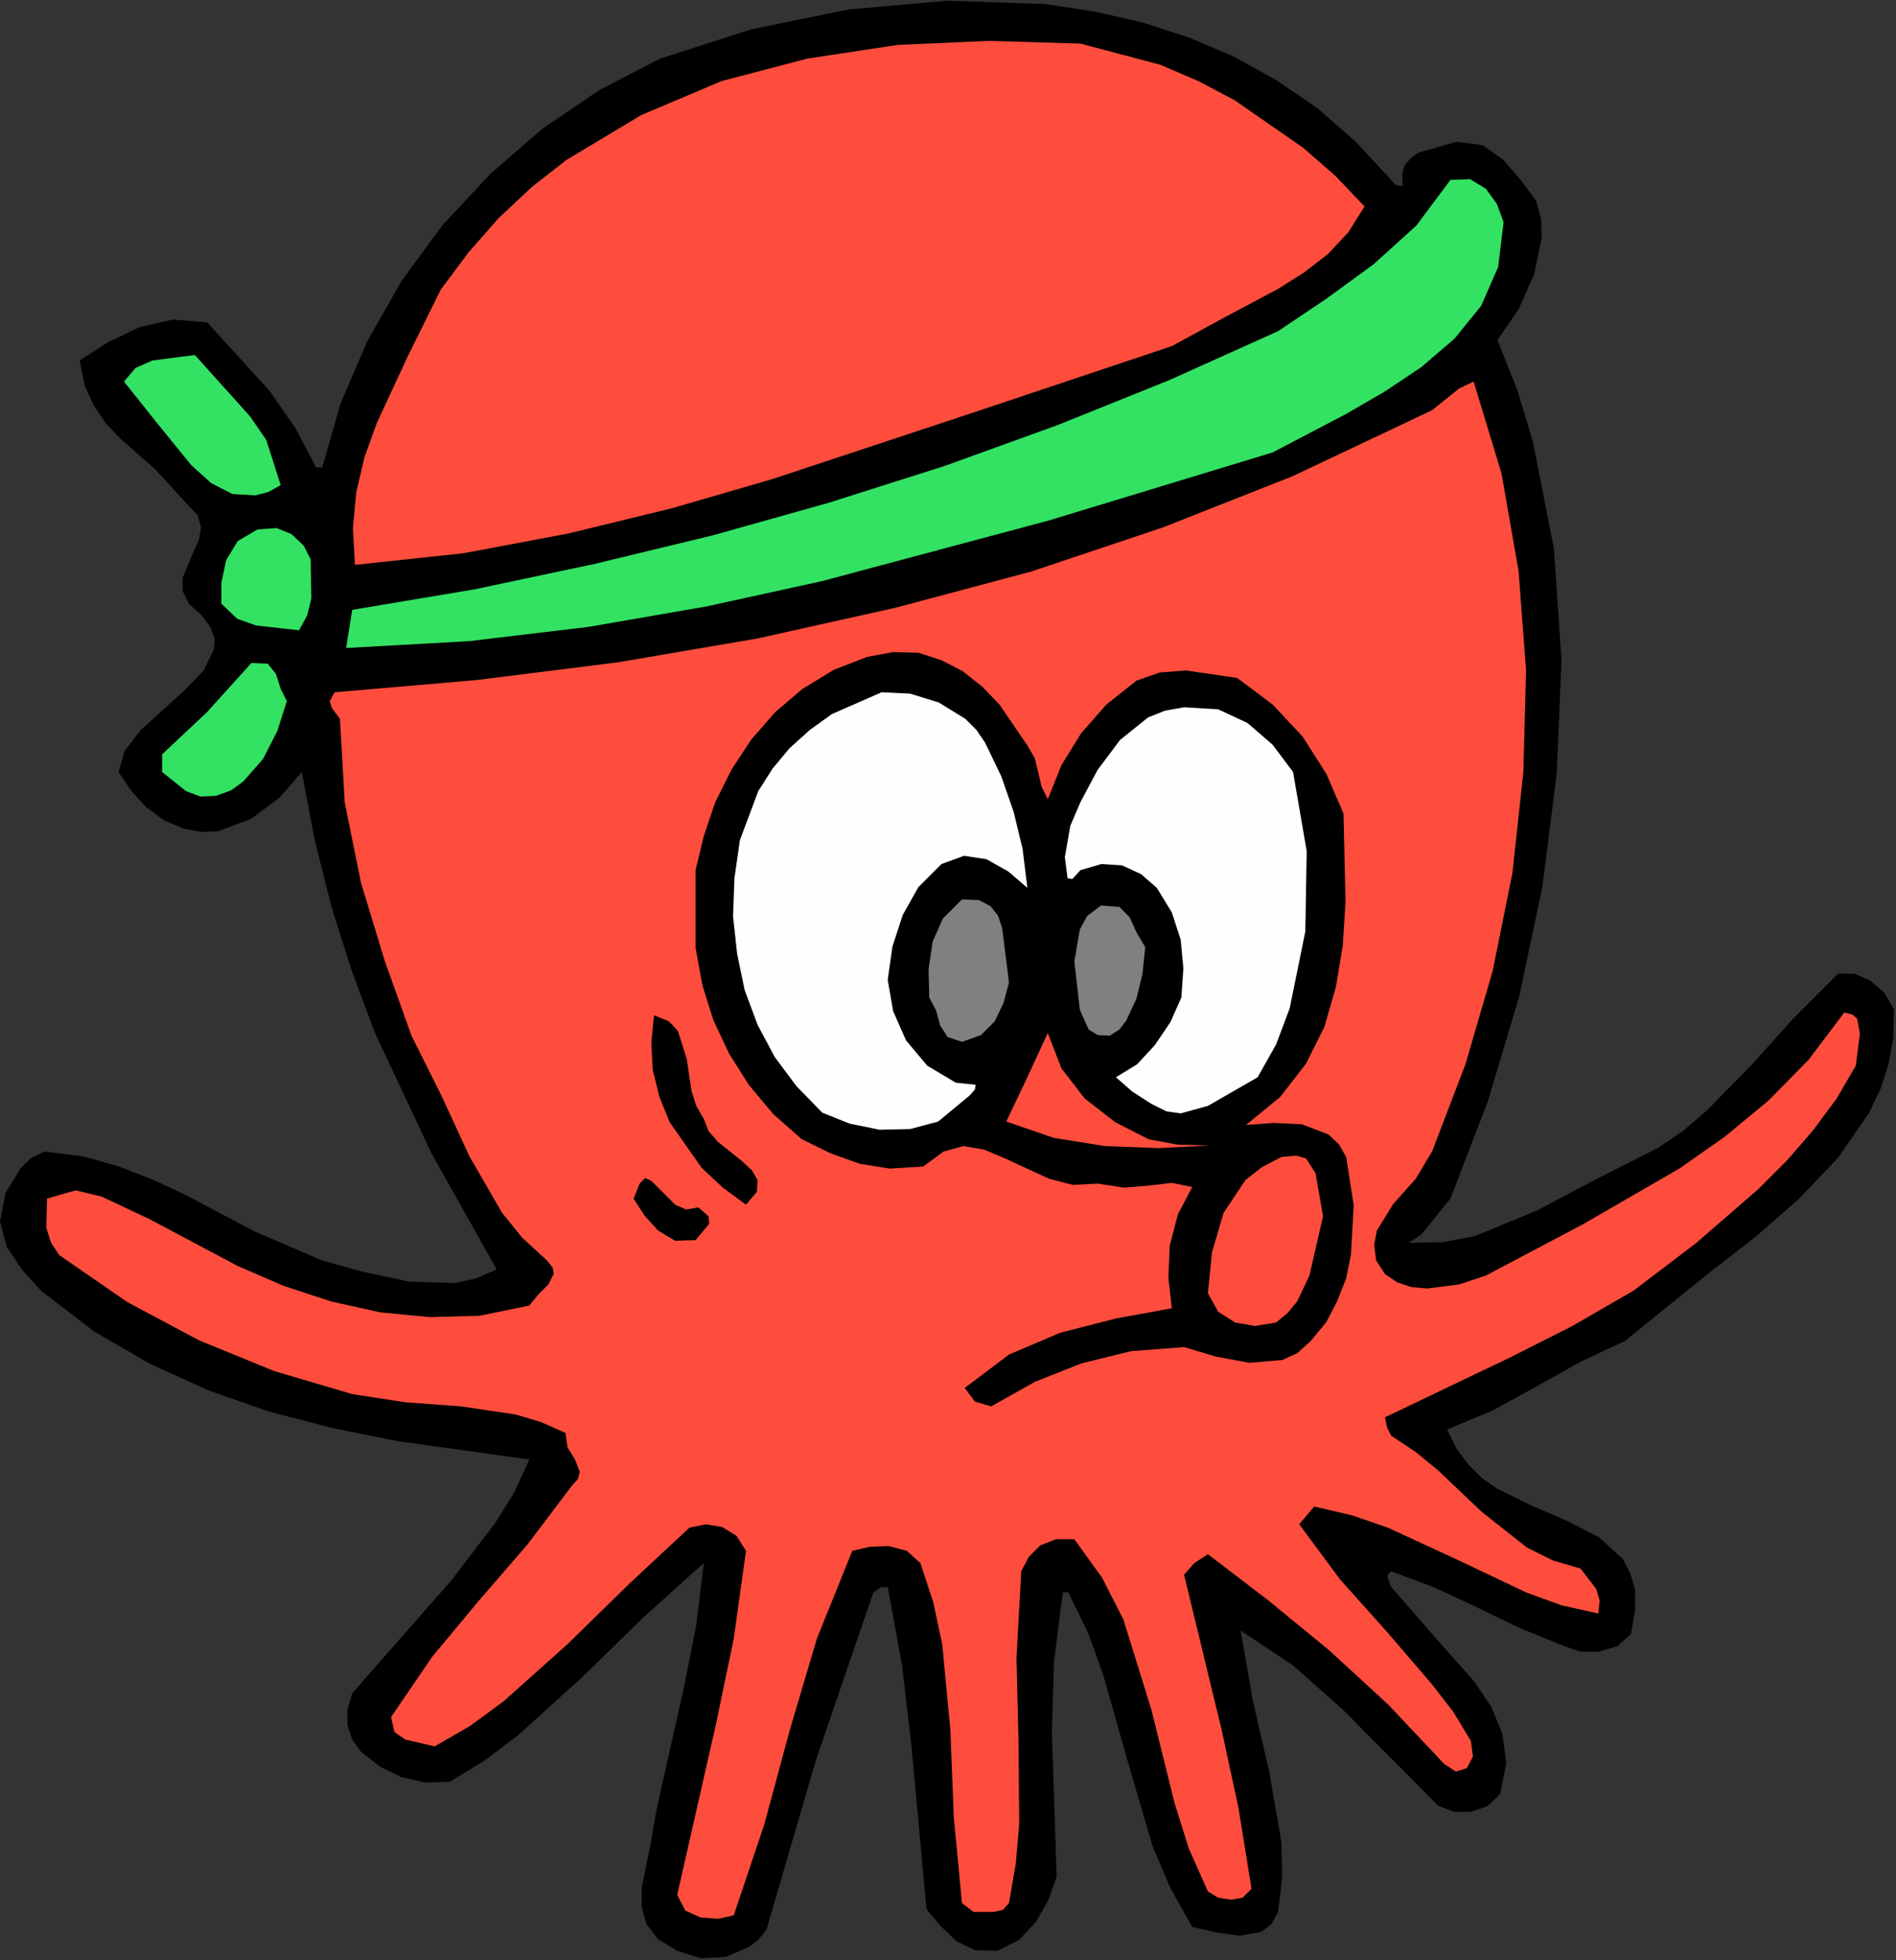
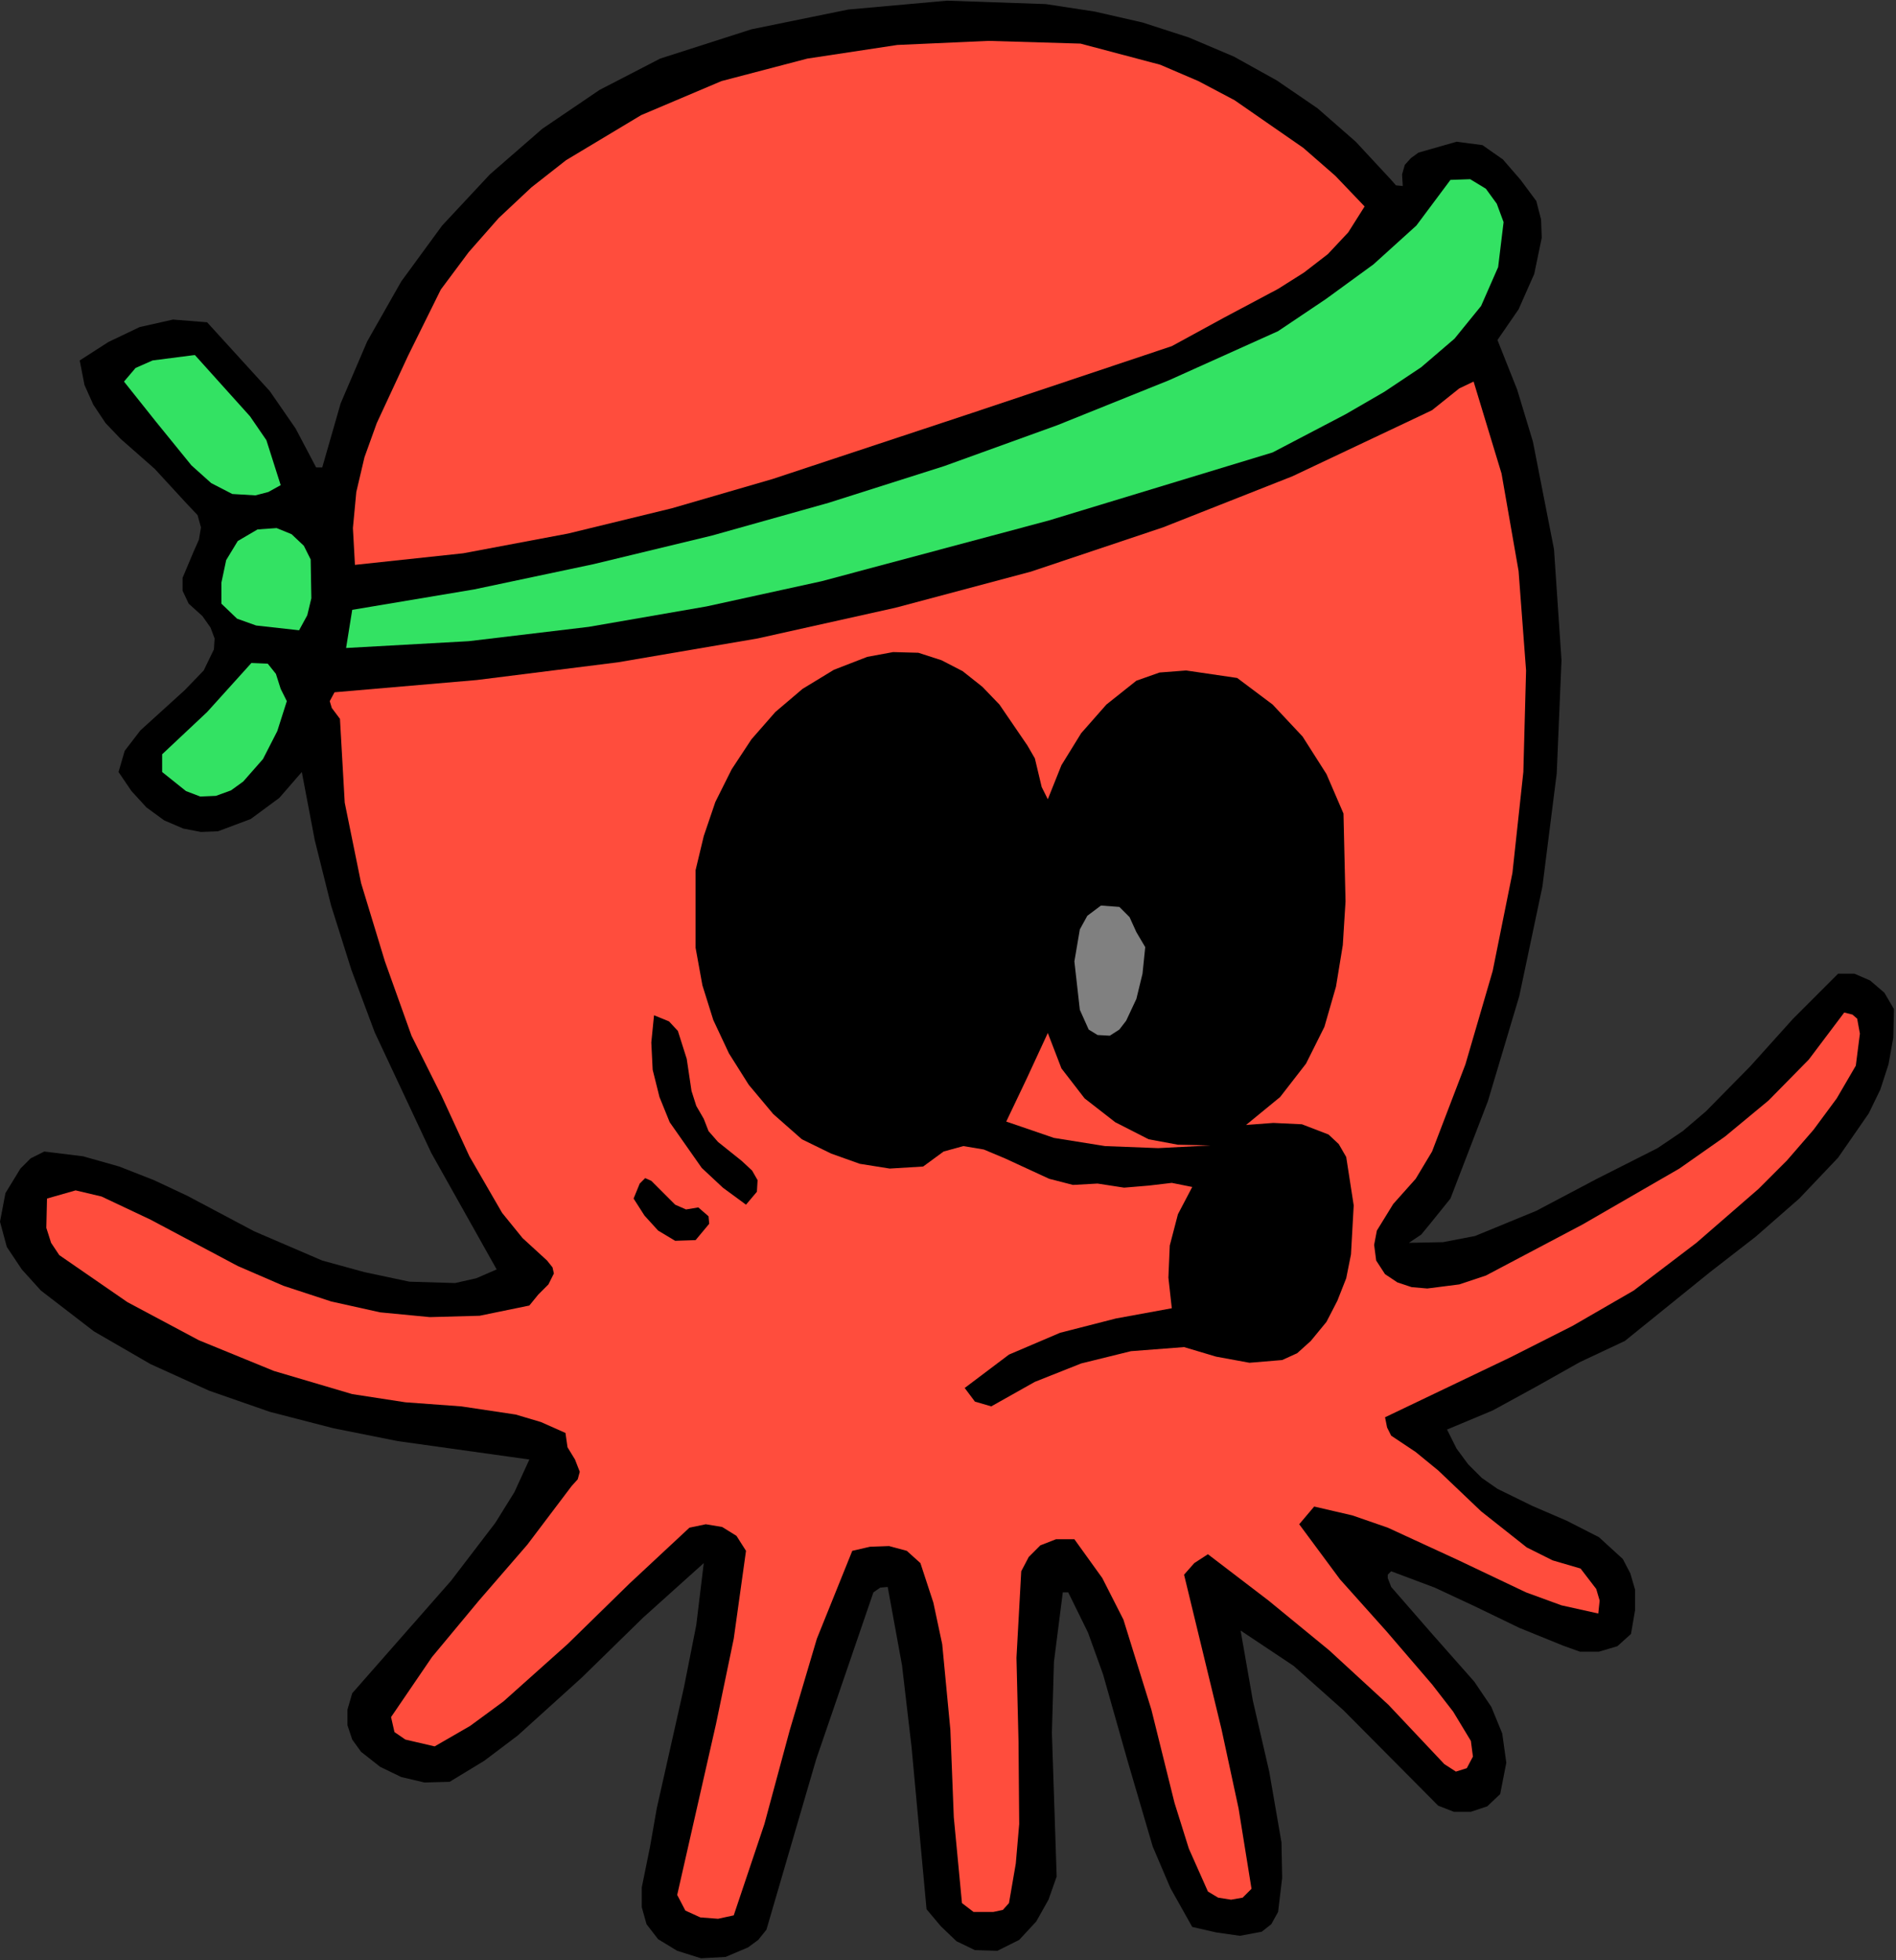
<svg xmlns="http://www.w3.org/2000/svg" xmlns:ns1="http://sodipodi.sourceforge.net/DTD/sodipodi-0.dtd" xmlns:ns2="http://www.inkscape.org/namespaces/inkscape" version="1.0" width="70.688mm" height="73.076mm" id="svg40" ns1:docname="JCHAR068.WMF">
  <rect width="100%" height="100%" fill="#333333" stroke="none" />
  <ns1:namedview pagecolor="#ffffff" bordercolor="#666666" borderopacity="1" objecttolerance="10" gridtolerance="10" guidetolerance="10" ns2:pageopacity="0" ns2:pageshadow="2" ns2:window-width="640" ns2:window-height="480" id="namedview42" />
  <defs id="defs6">
    <clipPath clipPathUnits="userSpaceOnUse" id="clipWmfPath1">
      <path d="M 0,0 L 267.072,0 L 267.072,276.096 L 0,276.096 z" id="path2" />
    </clipPath>
    <pattern id="WMFhbasepattern" patternUnits="userSpaceOnUse" width="6" height="6" x="0" y="0" />
  </defs>
  <path style="fill:#000000;fill-rule:evenodd;fill-opacity:1;stroke:none;" clip-path="url(#clipWmfPath1)" d="  M 197.664,26.208   L 197.568,24.576   L 197.952,23.232   L 198.816,22.272   L 199.872,21.504   L 205.248,19.968   L 208.896,20.448   L 211.776,22.464   L 214.272,25.344   L 216.48,28.32   L 217.152,30.912   L 217.248,33.504   L 216.192,38.592   L 213.984,43.584   L 211.008,47.904   L 213.792,54.912   L 216,62.208   L 218.976,77.376   L 220.032,93.024   L 219.36,108.96   L 217.344,124.896   L 214.08,140.352   L 209.664,155.136   L 204.384,168.864   L 201.6,172.32   L 200.256,173.952   L 198.528,175.104   L 203.328,175.008   L 207.84,174.144   L 216.48,170.592   L 225.024,166.08   L 233.568,161.76   L 237.12,159.36   L 240.384,156.576   L 246.624,150.24   L 252.672,143.52   L 259.008,137.184   L 261.312,137.184   L 263.52,138.144   L 265.536,139.872   L 266.88,142.176   L 266.784,146.208   L 266.112,149.952   L 264.96,153.504   L 263.328,156.864   L 259.008,163.104   L 253.536,168.864   L 247.392,174.24   L 240.96,179.232   L 228.96,188.928   L 222.624,191.904   L 216.48,195.36   L 210.336,198.72   L 203.904,201.408   L 205.248,204.096   L 206.88,206.304   L 208.8,208.224   L 211.008,209.76   L 215.904,212.16   L 220.8,214.272   L 225.312,216.576   L 228.672,219.648   L 229.728,221.664   L 230.4,223.968   L 230.4,226.848   L 229.824,230.208   L 227.904,231.936   L 225.312,232.704   L 222.624,232.704   L 220.224,231.84   L 214.08,229.344   L 208.128,226.464   L 202.176,223.68   L 196.032,221.376   L 195.552,221.856   L 195.552,222.336   L 196.032,223.584   L 201.888,230.304   L 207.744,236.928   L 210.144,240.48   L 211.68,244.224   L 212.256,248.352   L 211.392,252.768   L 209.568,254.496   L 207.264,255.264   L 204.864,255.264   L 202.656,254.4   L 189.312,240.96   L 182.304,234.72   L 174.816,229.728   L 176.544,239.616   L 178.848,249.6   L 180.576,259.584   L 180.672,264.576   L 180.096,269.376   L 179.136,271.104   L 177.792,272.16   L 174.72,272.736   L 171.36,272.256   L 168,271.488   L 164.928,266.016   L 162.432,260.16   L 158.88,248.064   L 155.424,235.872   L 153.312,230.016   L 150.528,224.352   L 149.76,224.352   L 148.512,234.144   L 148.224,244.128   L 148.896,264.384   L 147.744,267.648   L 146.016,270.72   L 143.616,273.312   L 140.544,274.848   L 137.376,274.752   L 134.784,273.504   L 132.576,271.392   L 130.56,268.992   L 128.448,246.144   L 127.104,234.624   L 125.088,223.584   L 124.032,223.68   L 123.072,224.352   L 115.008,247.872   L 108,271.872   L 106.848,273.312   L 105.408,274.368   L 102.24,275.712   L 98.784,275.904   L 95.424,274.848   L 92.736,273.216   L 91.104,271.104   L 90.432,268.704   L 90.432,265.92   L 91.584,260.256   L 92.544,254.784   L 96.384,237.696   L 98.112,228.96   L 99.168,220.224   L 90.624,227.904   L 81.984,236.352   L 72.96,244.512   L 68.256,248.064   L 63.36,251.04   L 59.808,251.136   L 56.544,250.368   L 53.568,248.928   L 50.88,246.816   L 49.632,245.088   L 48.96,243.072   L 48.96,240.864   L 49.632,238.56   L 63.552,222.72   L 69.792,214.56   L 72.48,210.24   L 74.592,205.632   L 56.064,203.04   L 46.944,201.216   L 38.016,198.912   L 29.472,195.936   L 21.216,192.192   L 13.248,187.584   L 5.76,181.824   L 3.072,178.848   L 0.96,175.68   L 0,172.128   L 0.768,168.096   L 2.88,164.64   L 4.32,163.2   L 6.24,162.24   L 11.712,162.912   L 16.8,164.352   L 21.696,166.272   L 26.4,168.48   L 35.808,173.472   L 45.408,177.6   L 51.36,179.232   L 57.696,180.576   L 64.128,180.768   L 67.104,180.096   L 69.984,178.848   L 60.768,162.432   L 52.8,145.44   L 49.536,136.704   L 46.656,127.584   L 44.352,118.368   L 42.528,108.768   L 39.36,112.416   L 35.328,115.392   L 30.72,117.12   L 28.32,117.216   L 25.824,116.736   L 23.136,115.584   L 20.64,113.76   L 18.528,111.456   L 16.704,108.768   L 17.568,105.792   L 19.776,102.912   L 26.016,97.248   L 28.704,94.464   L 30.144,91.488   L 30.24,89.952   L 29.664,88.416   L 28.512,86.784   L 26.592,85.056   L 25.728,83.232   L 25.728,81.408   L 27.264,77.76   L 28.032,76.032   L 28.32,74.304   L 27.84,72.576   L 26.208,70.848   L 21.792,66.048   L 16.992,61.824   L 14.88,59.616   L 13.152,57.024   L 11.904,54.24   L 11.232,50.784   L 15.264,48.192   L 19.68,46.08   L 24.384,45.024   L 29.184,45.408   L 38.016,55.104   L 41.664,60.384   L 44.544,65.856   L 45.408,65.856   L 48,56.832   L 51.744,48.096   L 56.544,39.648   L 62.304,31.776   L 69.024,24.576   L 76.416,18.144   L 84.48,12.672   L 93.024,8.256   L 105.888,4.128   L 119.52,1.344   L 133.44,0.096   L 147.36,0.576   L 154.272,1.632   L 160.992,3.168   L 167.52,5.28   L 173.856,7.968   L 179.904,11.328   L 185.664,15.264   L 191.04,19.968   L 196.032,25.344   L 196.704,26.112   L 197.664,26.208  z " id="path8" />
  <path style="fill:#ff4d3d;fill-rule:evenodd;fill-opacity:1;stroke:none;" clip-path="url(#clipWmfPath1)" d="  M 192.288,29.088   L 189.984,32.736   L 187.104,35.808   L 183.744,38.4   L 180.096,40.704   L 172.512,44.736   L 165.12,48.768   L 136.992,58.176   L 108.864,67.488   L 94.656,71.616   L 80.064,75.168   L 65.28,77.952   L 50.016,79.584   L 49.728,74.4   L 50.208,69.312   L 51.36,64.416   L 53.088,59.616   L 57.504,50.112   L 62.112,40.8   L 66.048,35.52   L 70.272,30.72   L 74.88,26.4   L 79.776,22.56   L 90.336,16.224   L 101.664,11.424   L 113.76,8.256   L 126.432,6.336   L 139.296,5.76   L 152.256,6.144   L 163.488,9.12   L 168.864,11.424   L 173.952,14.112   L 183.648,20.832   L 188.16,24.768   L 192.288,29.088  z " id="path10" />
  <path style="fill:#33e263;fill-rule:evenodd;fill-opacity:1;stroke:none;" clip-path="url(#clipWmfPath1)" d="  M 211.872,31.296   L 211.104,37.632   L 208.704,43.104   L 204.96,47.712   L 200.256,51.744   L 195.072,55.2   L 189.6,58.368   L 179.328,63.744   L 147.744,73.344   L 115.776,81.888   L 99.552,85.44   L 82.944,88.32   L 66.048,90.336   L 48.768,91.296   L 49.632,85.92   L 66.816,83.04   L 83.616,79.488   L 100.32,75.456   L 116.736,70.848   L 133.056,65.664   L 148.992,59.904   L 164.736,53.568   L 180.096,46.656   L 186.816,42.144   L 193.536,37.248   L 199.584,31.776   L 204.384,25.344   L 207.168,25.248   L 209.376,26.592   L 210.912,28.704   L 211.872,31.296  z " id="path12" />
  <path style="fill:#33e263;fill-rule:evenodd;fill-opacity:1;stroke:none;" clip-path="url(#clipWmfPath1)" d="  M 37.536,62.016   L 39.552,68.352   L 37.824,69.312   L 36,69.792   L 32.736,69.6   L 29.76,68.064   L 26.976,65.568   L 21.984,59.424   L 17.472,53.76   L 19.104,51.84   L 21.504,50.784   L 27.456,50.016   L 32.64,55.776   L 35.232,58.656   L 37.536,62.016  z " id="path14" />
  <path style="fill:#ff4d3d;fill-rule:evenodd;fill-opacity:1;stroke:none;" clip-path="url(#clipWmfPath1)" d="  M 207.648,53.76   L 211.584,66.72   L 213.984,80.448   L 215.04,94.464   L 214.656,108.768   L 213.12,122.976   L 210.336,136.8   L 206.496,149.952   L 201.792,162.24   L 199.488,166.08   L 196.32,169.632   L 194.016,173.376   L 193.632,175.392   L 193.92,177.6   L 195.168,179.52   L 196.896,180.672   L 198.912,181.344   L 201.12,181.536   L 205.632,180.96   L 209.376,179.712   L 223.008,172.512   L 236.64,164.64   L 243.072,160.128   L 249.216,155.04   L 254.88,149.28   L 259.872,142.656   L 261.024,142.944   L 261.696,143.52   L 262.08,145.632   L 261.504,150.144   L 258.816,154.752   L 255.552,159.168   L 251.808,163.488   L 247.776,167.52   L 239.04,175.104   L 230.208,181.824   L 221.568,186.816   L 212.832,191.232   L 195.168,199.68   L 195.456,201.12   L 196.032,202.272   L 199.488,204.576   L 202.656,207.168   L 208.704,212.928   L 215.136,218.016   L 218.784,219.84   L 222.72,220.992   L 224.928,223.872   L 225.408,225.504   L 225.216,227.328   L 220.032,226.176   L 215.04,224.352   L 205.344,219.744   L 195.552,215.232   L 190.56,213.504   L 185.184,212.256   L 183.072,214.752   L 188.832,222.528   L 195.36,229.824   L 201.792,237.312   L 204.768,241.152   L 207.264,245.28   L 207.552,247.488   L 206.688,249.12   L 205.152,249.6   L 203.52,248.544   L 195.648,240.192   L 187.296,232.512   L 178.752,225.504   L 170.208,218.976   L 168.288,220.224   L 166.848,221.856   L 172.128,243.648   L 174.528,254.784   L 176.352,266.112   L 175.104,267.36   L 173.472,267.648   L 171.648,267.36   L 170.208,266.496   L 167.52,260.448   L 165.504,254.016   L 162.24,240.864   L 158.304,228.192   L 155.328,222.336   L 151.392,216.864   L 148.8,216.864   L 146.592,217.728   L 144.96,219.36   L 143.904,221.376   L 143.232,233.568   L 143.52,245.376   L 143.616,256.992   L 143.136,262.56   L 142.176,268.128   L 141.312,269.088   L 139.968,269.376   L 137.184,269.376   L 135.552,268.128   L 134.4,256.032   L 133.92,243.744   L 132.768,231.648   L 131.52,225.792   L 129.696,220.224   L 127.776,218.496   L 125.28,217.824   L 122.592,217.92   L 120.096,218.496   L 115.104,230.88   L 111.264,243.84   L 107.712,256.992   L 103.392,269.856   L 101.184,270.336   L 98.688,270.144   L 96.576,269.184   L 95.424,266.976   L 100.896,242.88   L 103.392,230.88   L 105.12,218.496   L 103.776,216.384   L 101.76,215.136   L 99.456,214.752   L 97.152,215.232   L 88.704,223.104   L 79.968,231.648   L 70.944,239.712   L 66.24,243.168   L 61.248,246.048   L 57.12,245.088   L 55.584,244.032   L 55.104,241.92   L 60.864,233.472   L 67.488,225.504   L 74.304,217.632   L 80.544,209.376   L 81.408,208.416   L 81.696,207.36   L 81.024,205.632   L 79.968,203.904   L 79.68,201.888   L 76.224,200.352   L 72.672,199.296   L 64.992,198.144   L 57.12,197.568   L 49.632,196.416   L 38.592,193.152   L 28.032,188.832   L 17.952,183.456   L 8.352,176.832   L 7.2,175.104   L 6.528,172.992   L 6.624,168.864   L 10.656,167.712   L 14.304,168.576   L 21.216,171.84   L 33.504,178.368   L 39.936,181.152   L 46.656,183.36   L 53.568,184.896   L 60.576,185.568   L 67.584,185.376   L 74.592,183.936   L 75.84,182.4   L 77.28,180.96   L 78.048,179.424   L 77.856,178.56   L 77.088,177.6   L 73.632,174.432   L 70.752,170.88   L 66.144,162.912   L 62.208,154.368   L 57.984,145.92   L 54.24,135.456   L 50.88,124.416   L 48.576,113.088   L 47.904,101.28   L 46.752,99.744   L 46.464,98.784   L 47.136,97.536   L 67.2,95.808   L 87.072,93.312   L 106.752,89.952   L 126.144,85.632   L 145.248,80.544   L 163.872,74.304   L 182.112,67.104   L 199.776,58.752   L 201.792,57.792   L 203.712,56.256   L 205.632,54.72   L 207.648,53.76  z " id="path16" />
  <path style="fill:#33e263;fill-rule:evenodd;fill-opacity:1;stroke:none;" clip-path="url(#clipWmfPath1)" d="  M 43.776,78.816   L 43.872,84.288   L 43.296,86.688   L 42.144,88.8   L 36.096,88.128   L 33.408,87.168   L 31.2,85.056   L 31.2,82.08   L 31.872,78.912   L 33.504,76.224   L 36.288,74.592   L 38.976,74.4   L 41.088,75.264   L 42.816,76.896   L 43.776,78.816  z " id="path18" />
  <path style="fill:#000000;fill-rule:evenodd;fill-opacity:1;stroke:none;" clip-path="url(#clipWmfPath1)" d="  M 144.768,105.024   L 145.824,106.848   L 146.304,108.864   L 146.784,110.88   L 147.648,112.608   L 149.568,107.808   L 152.352,103.296   L 155.904,99.264   L 160.128,95.904   L 163.392,94.752   L 167.136,94.464   L 174.336,95.52   L 179.328,99.264   L 183.552,103.776   L 186.912,109.056   L 189.312,114.624   L 189.6,127.008   L 189.216,133.152   L 188.256,139.008   L 186.624,144.672   L 184.032,149.856   L 180.384,154.56   L 175.584,158.496   L 179.424,158.208   L 183.456,158.4   L 187.2,159.84   L 188.64,161.184   L 189.696,163.008   L 190.752,169.824   L 190.368,176.736   L 189.696,180.096   L 188.448,183.264   L 186.912,186.24   L 184.704,188.928   L 182.784,190.656   L 180.672,191.616   L 176.064,192   L 171.36,191.136   L 166.848,189.792   L 159.36,190.368   L 152.352,192.096   L 145.824,194.688   L 139.68,198.144   L 137.376,197.472   L 135.936,195.552   L 142.176,190.848   L 149.376,187.776   L 157.248,185.76   L 165.12,184.32   L 164.64,180   L 164.832,175.488   L 165.984,171.072   L 168,167.232   L 165.12,166.656   L 161.856,167.04   L 158.4,167.328   L 154.656,166.752   L 151.2,166.944   L 147.84,166.08   L 141.6,163.2   L 138.624,161.952   L 135.744,161.472   L 132.96,162.24   L 130.08,164.352   L 125.376,164.64   L 121.152,163.968   L 117.12,162.528   L 112.992,160.512   L 108.96,156.96   L 105.504,152.832   L 102.72,148.416   L 100.512,143.712   L 98.976,138.816   L 98.016,133.536   L 98.016,122.592   L 99.168,117.792   L 100.8,112.992   L 103.104,108.384   L 105.888,104.16   L 109.248,100.32   L 113.088,97.056   L 117.504,94.368   L 122.208,92.544   L 125.856,91.872   L 129.408,91.968   L 132.672,93.024   L 135.648,94.56   L 138.432,96.768   L 140.832,99.264   L 144.768,105.024  z " id="path20" />
  <path style="fill:#33e263;fill-rule:evenodd;fill-opacity:1;stroke:none;" clip-path="url(#clipWmfPath1)" d="  M 40.416,98.784   L 39.072,103.008   L 37.056,106.944   L 34.272,110.112   L 32.544,111.36   L 30.432,112.128   L 28.224,112.224   L 26.208,111.456   L 22.848,108.768   L 22.848,106.272   L 29.184,100.32   L 35.424,93.408   L 37.728,93.504   L 38.88,94.944   L 39.552,97.056   L 40.416,98.784  z " id="path22" />
-   <path style="fill:#fffdff;fill-rule:evenodd;fill-opacity:1;stroke:none;" clip-path="url(#clipWmfPath1)" d="  M 138.816,104.64   L 141.12,109.44   L 142.848,114.432   L 144.096,119.616   L 144.768,125.088   L 142.08,122.784   L 139.008,121.056   L 135.84,120.576   L 132.672,121.728   L 129.408,124.992   L 127.2,128.928   L 125.76,133.344   L 125.088,138.048   L 125.856,142.464   L 127.68,146.592   L 130.656,150.144   L 134.688,152.544   L 137.472,152.832   L 137.376,153.504   L 136.608,154.368   L 132.192,158.016   L 128.256,159.072   L 123.936,159.168   L 119.712,158.304   L 115.872,156.768   L 112.224,153.024   L 109.152,148.896   L 106.752,144.384   L 104.928,139.488   L 103.872,134.4   L 103.296,129.12   L 103.488,123.744   L 104.256,118.368   L 106.848,111.456   L 108.864,108.288   L 111.264,105.408   L 114.144,102.816   L 117.216,100.608   L 124.224,97.536   L 128.256,97.728   L 132.288,98.976   L 136.032,101.28   L 137.568,102.816   L 138.816,104.64  z " id="path24" />
-   <path style="fill:#fffdff;fill-rule:evenodd;fill-opacity:1;stroke:none;" clip-path="url(#clipWmfPath1)" d="  M 182.208,108.768   L 184.128,119.904   L 183.936,131.232   L 181.728,142.08   L 179.808,147.168   L 177.216,151.776   L 170.208,155.808   L 166.368,156.864   L 164.352,156.576   L 162.24,155.52   L 159.552,153.792   L 157.248,151.776   L 160.224,149.952   L 162.72,147.264   L 164.928,144   L 166.464,140.544   L 166.752,136.416   L 166.368,132.384   L 165.12,128.544   L 163.008,125.088   L 160.8,123.168   L 158.112,121.92   L 155.232,121.728   L 152.256,122.592   L 151.104,123.84   L 150.432,123.744   L 150.048,120.768   L 150.816,116.352   L 152.256,112.992   L 154.656,108.48   L 157.824,104.256   L 161.76,101.088   L 164.16,100.128   L 166.848,99.648   L 171.648,99.936   L 175.776,101.856   L 179.328,104.928   L 182.208,108.768  z " id="path26" />
-   <path style="fill:#808080;fill-rule:evenodd;fill-opacity:1;stroke:none;" clip-path="url(#clipWmfPath1)" d="  M 142.176,138.432   L 141.408,141.312   L 140.16,143.904   L 138.24,145.824   L 135.552,146.784   L 133.536,146.112   L 132.48,144.48   L 131.904,142.368   L 130.944,140.544   L 130.848,136.512   L 131.424,132.672   L 132.864,129.408   L 135.552,126.72   L 137.952,126.816   L 139.584,127.68   L 140.64,129.024   L 141.216,130.752   L 142.176,138.432  z " id="path28" />
  <path style="fill:#808080;fill-rule:evenodd;fill-opacity:1;stroke:none;" clip-path="url(#clipWmfPath1)" d="  M 161.376,133.44   L 160.992,137.184   L 160.128,140.736   L 158.688,143.808   L 157.728,145.056   L 156.384,145.92   L 154.656,145.824   L 153.408,145.056   L 152.16,142.272   L 151.392,135.456   L 152.16,130.944   L 153.216,129.024   L 155.136,127.584   L 157.728,127.776   L 159.168,129.216   L 160.128,131.328   L 161.376,133.44  z " id="path30" />
  <path style="fill:#000000;fill-rule:evenodd;fill-opacity:1;stroke:none;" clip-path="url(#clipWmfPath1)" d="  M 99.168,157.632   L 99.84,159.36   L 101.184,160.896   L 104.544,163.584   L 105.984,164.928   L 106.752,166.272   L 106.656,167.904   L 105.12,169.728   L 101.856,167.328   L 98.88,164.544   L 94.368,158.112   L 92.928,154.56   L 91.968,150.72   L 91.776,146.88   L 92.16,143.04   L 94.272,143.904   L 95.52,145.248   L 96.768,149.184   L 97.44,153.696   L 98.112,155.808   L 99.168,157.632  z " id="path32" />
  <path style="fill:#ff4d3d;fill-rule:evenodd;fill-opacity:1;stroke:none;" clip-path="url(#clipWmfPath1)" d="  M 161.856,160.512   L 165.984,161.28   L 170.592,161.376   L 163.2,161.76   L 155.712,161.472   L 148.512,160.32   L 141.792,158.016   L 144.672,151.968   L 147.648,145.536   L 149.568,150.528   L 152.832,154.752   L 157.152,158.112   L 161.856,160.512  z " id="path34" />
-   <path style="fill:#ff4d3d;fill-rule:evenodd;fill-opacity:1;stroke:none;" clip-path="url(#clipWmfPath1)" d="  M 186.432,171.36   L 184.512,179.712   L 182.784,183.36   L 181.44,184.992   L 179.808,186.336   L 176.832,186.816   L 174.048,186.336   L 171.648,184.8   L 170.208,182.208   L 170.784,176.448   L 172.416,170.88   L 175.488,166.272   L 177.792,164.448   L 180.576,163.008   L 182.592,162.816   L 184.032,163.2   L 185.376,165.312   L 186.432,171.36  z " id="path36" />
  <path style="fill:#000000;fill-rule:evenodd;fill-opacity:1;stroke:none;" clip-path="url(#clipWmfPath1)" d="  M 98.016,174.72   L 95.136,174.816   L 92.736,173.376   L 90.816,171.264   L 89.28,168.864   L 90.144,166.752   L 90.912,165.984   L 91.776,166.368   L 92.736,167.328   L 95.136,169.728   L 96.672,170.4   L 98.4,170.112   L 99.84,171.36   L 99.936,172.416   L 98.016,174.72  z " id="path38" />
</svg>